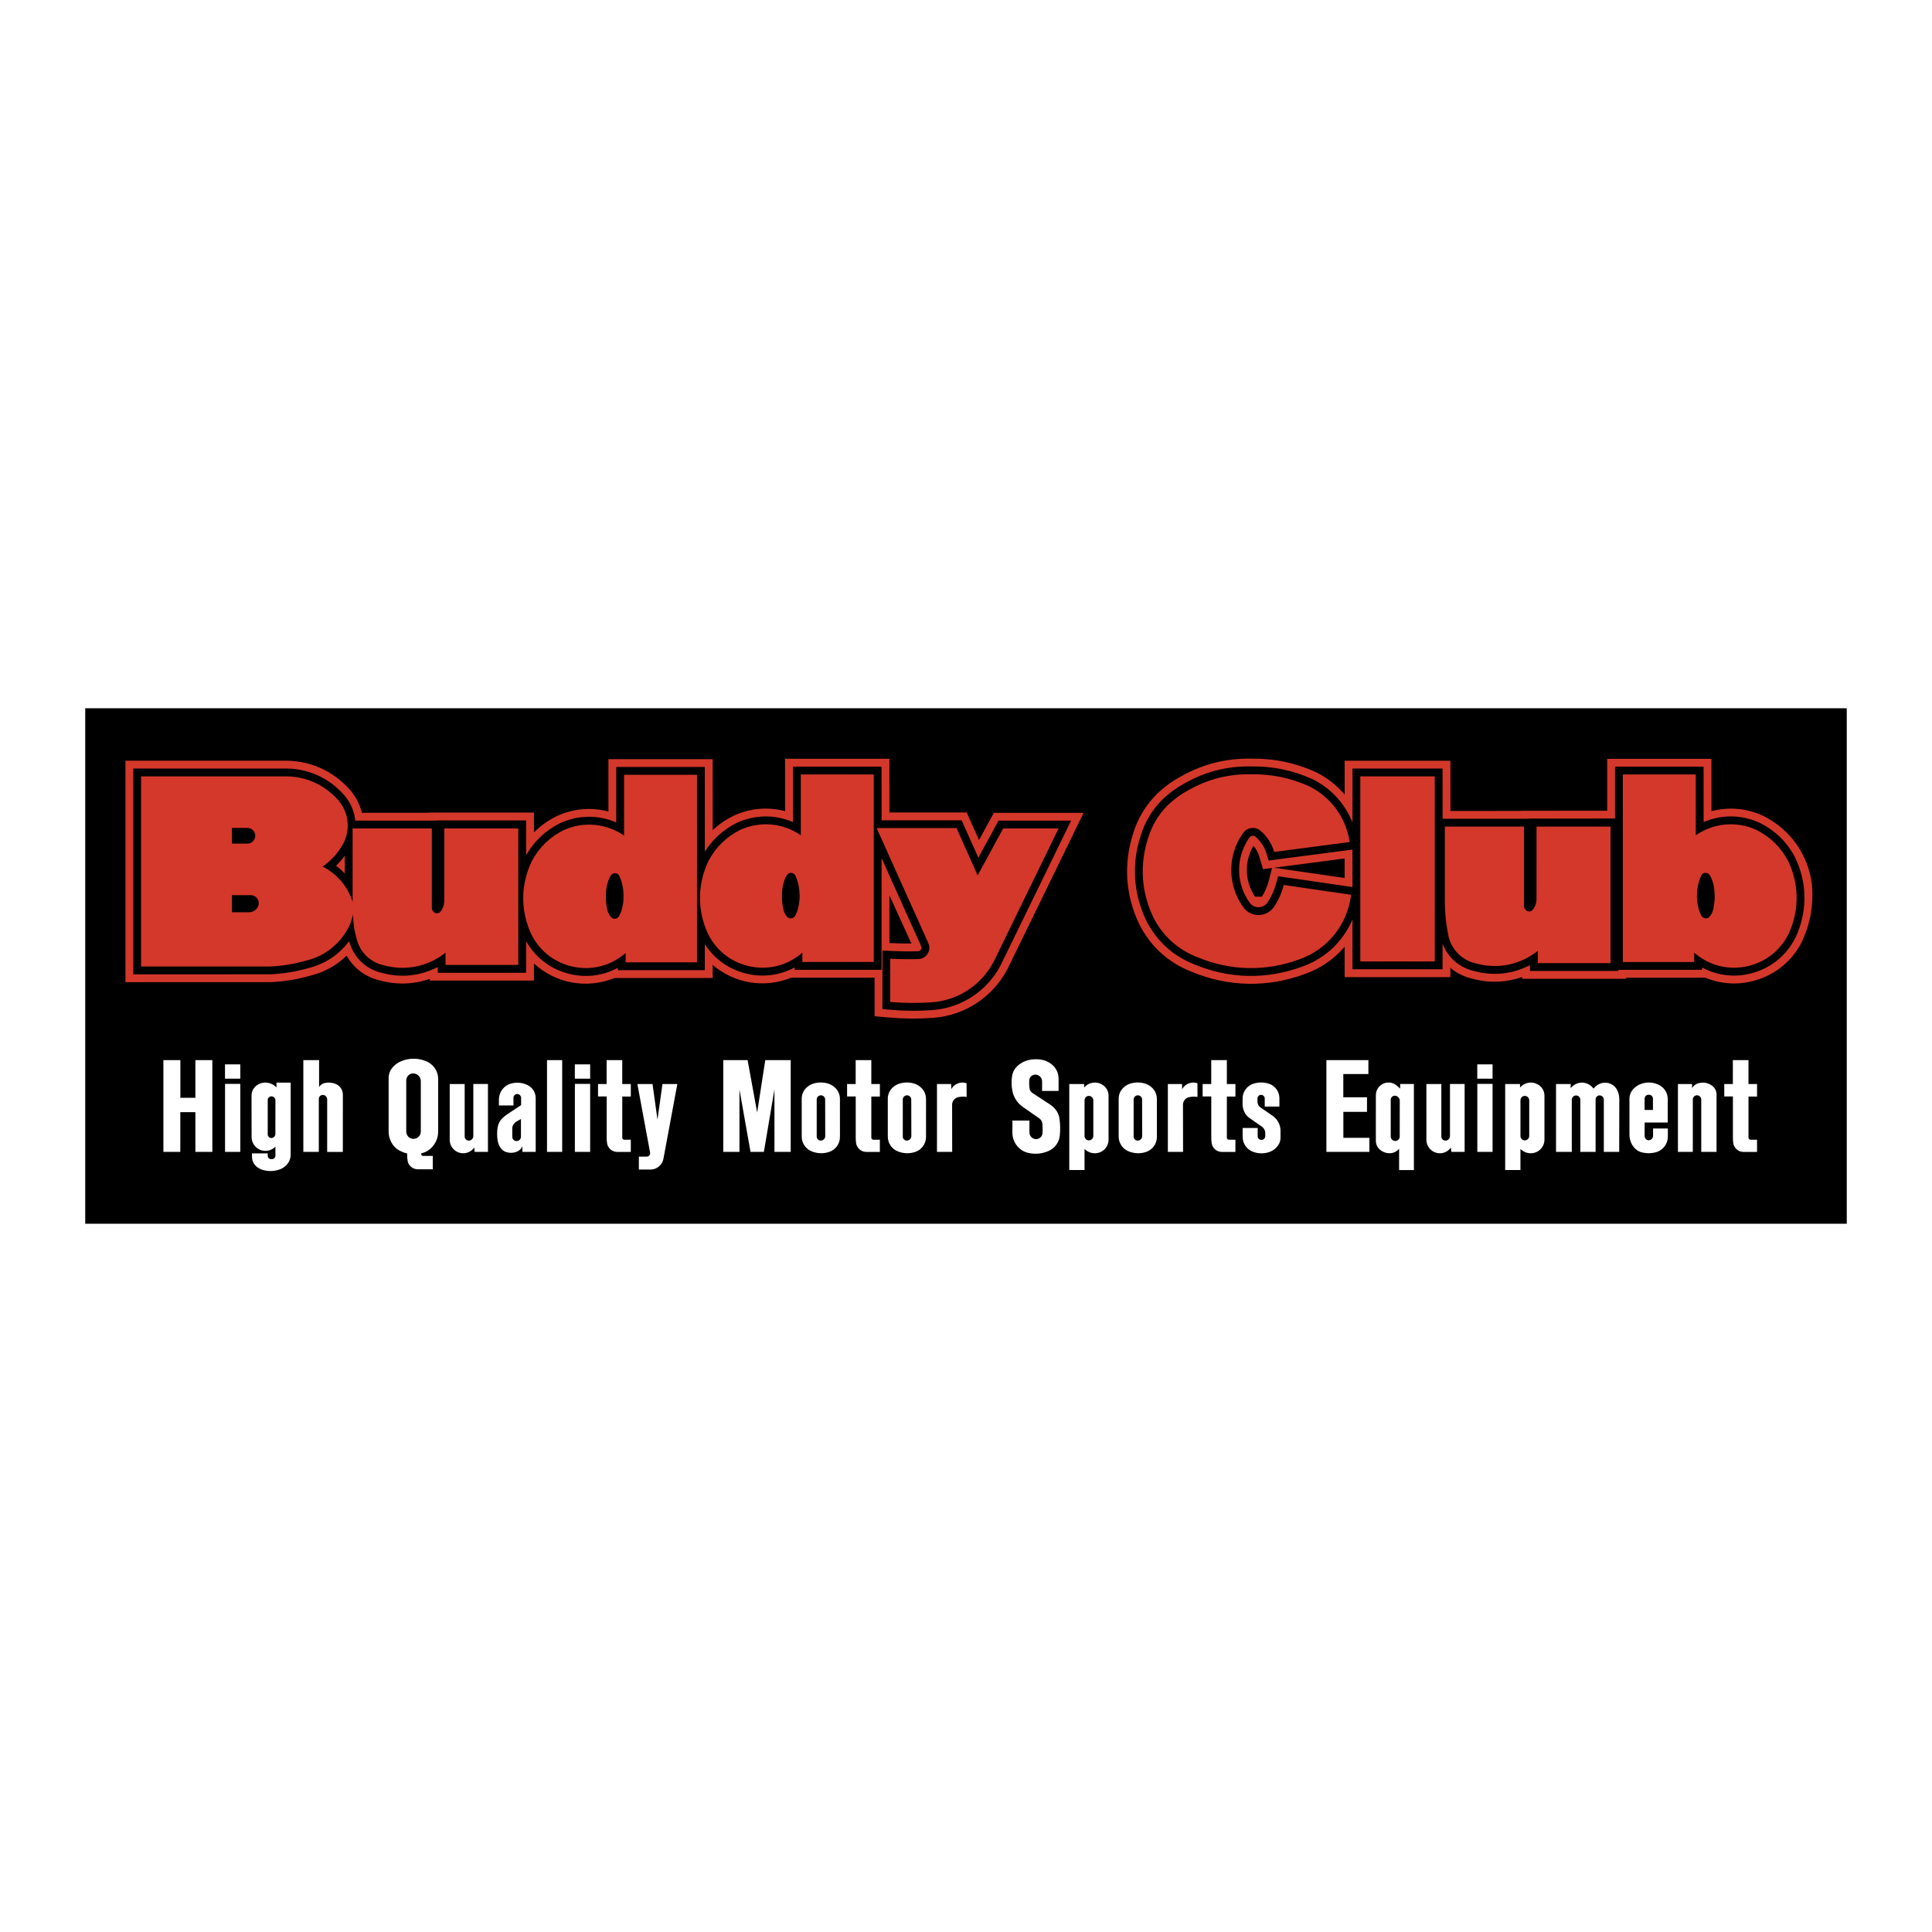
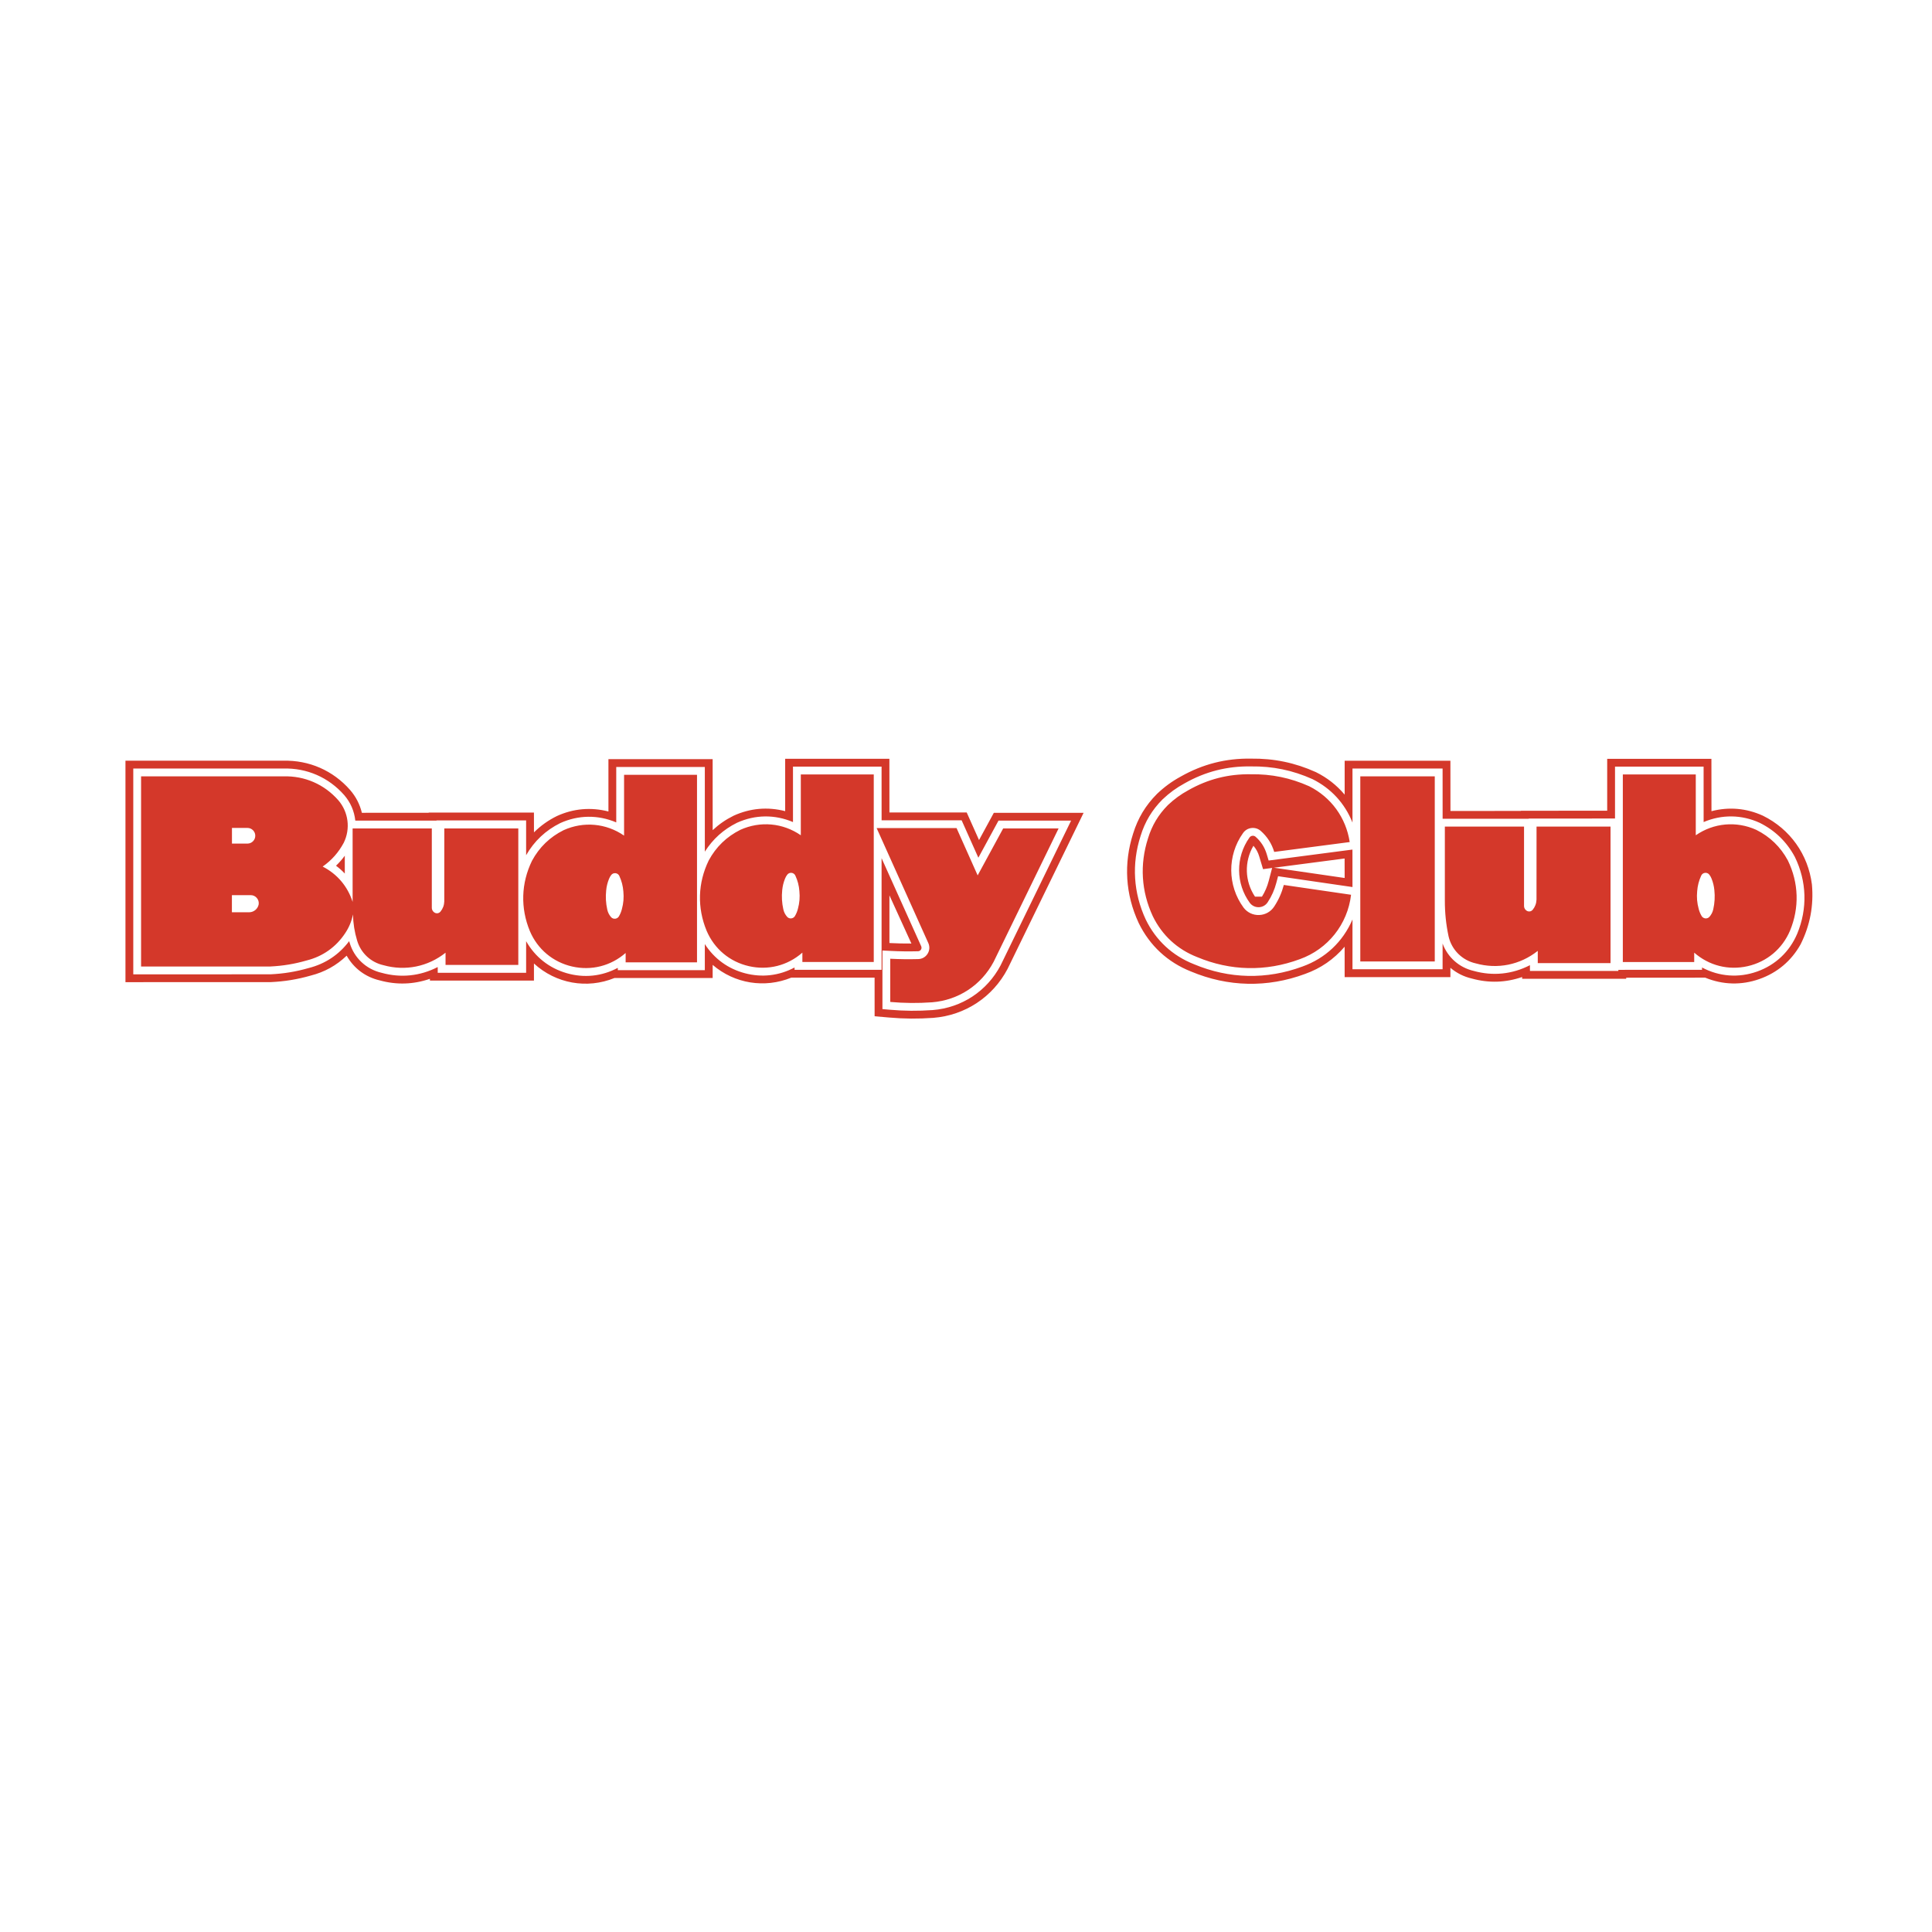
<svg xmlns="http://www.w3.org/2000/svg" version="1.0" id="Layer_1" x="0px" y="0px" width="192.756px" height="192.756px" viewBox="0 0 192.756 192.756" enable-background="new 0 0 192.756 192.756" xml:space="preserve">
  <g>
    <polygon fill-rule="evenodd" clip-rule="evenodd" fill="#FFFFFF" points="0,0 192.756,0 192.756,192.756 0,192.756 0,0  " />
-     <polygon fill-rule="evenodd" clip-rule="evenodd" points="8.504,122.092 8.504,70.664 184.252,70.664 184.252,122.092    8.504,122.092 8.504,122.092  " />
    <path fill-rule="evenodd" clip-rule="evenodd" fill="#D4382A" d="M60.971,87.313c-0.091,0.121-0.158,0.242-0.214,0.383   c-0.151,0.376-0.24,0.739-0.279,1.144c-0.068,0.658-0.033,1.268,0.11,1.914c0.064,0.293,0.194,0.544,0.395,0.767   c0.107,0.106,0.252,0.157,0.402,0.139s0.28-0.1,0.36-0.228c0.137-0.232,0.231-0.46,0.298-0.721c0.162-0.591,0.21-1.157,0.15-1.768   c-0.042-0.549-0.17-1.042-0.399-1.542c-0.068-0.159-0.214-0.266-0.385-0.284C61.236,87.099,61.071,87.173,60.971,87.313   L60.971,87.313L60.971,87.313z M62.264,77.301h7.277v18.712H62.42v-0.934c-1.477,1.295-3.421,1.787-5.336,1.35   c-1.915-0.438-3.453-1.726-4.219-3.534c-0.952-2.296-0.877-4.779,0.212-7.014c0.728-1.35,1.783-2.37,3.155-3.055   c1.983-0.897,4.241-0.694,6.032,0.543V77.301L62.264,77.301L62.264,77.301z M23.143,82.603v1.56l1.569,0.001   c0.208-0.006,0.396-0.089,0.54-0.24c0.144-0.15,0.219-0.341,0.217-0.549s-0.082-0.396-0.229-0.544   c-0.147-0.146-0.336-0.226-0.544-0.228H23.143L23.143,82.603L23.143,82.603z M23.137,89.308v1.709h1.745   c0.452-0.011,0.843-0.343,0.926-0.787c0.035-0.237-0.034-0.467-0.192-0.648c-0.158-0.18-0.377-0.278-0.617-0.274H23.137   L23.137,89.308L23.137,89.308z M14.077,77.457h14.191c2.123-0.063,4.083,0.789,5.485,2.383c1.017,1.18,1.229,2.845,0.543,4.242   c-0.52,0.971-1.203,1.743-2.104,2.376c1.452,0.743,2.493,1.972,2.989,3.526v-7.33h7.901v7.914c0.001,0.235,0.147,0.445,0.367,0.528   c0.177,0.061,0.373,0.006,0.493-0.139c0.242-0.295,0.372-0.639,0.384-1.02l0.003-7.284h7.382v13.619h-7.259v-1.221   c-1.765,1.4-4.018,1.854-6.187,1.249c-1.269-0.284-2.265-1.215-2.635-2.46c-0.261-0.873-0.392-1.699-0.413-2.609   c-0.139,0.687-0.388,1.289-0.778,1.872c-0.913,1.382-2.236,2.32-3.843,2.723c-1.218,0.351-2.363,0.54-3.629,0.602l-12.892,0.002   V77.457L14.077,77.457L14.077,77.457z M78.536,87.279c-0.091,0.121-0.159,0.243-0.214,0.383c-0.151,0.377-0.24,0.74-0.28,1.144   c-0.067,0.659-0.032,1.268,0.11,1.914c0.064,0.293,0.193,0.544,0.395,0.767c0.107,0.107,0.252,0.157,0.402,0.14   c0.15-0.018,0.28-0.1,0.359-0.228c0.137-0.231,0.232-0.46,0.298-0.721c0.162-0.592,0.21-1.158,0.15-1.768   c-0.042-0.549-0.169-1.042-0.399-1.543c-0.068-0.159-0.214-0.266-0.385-0.284C78.801,87.064,78.636,87.138,78.536,87.279   L78.536,87.279L78.536,87.279z M79.898,77.266h7.277v18.713h-7.122v-0.935c-1.477,1.296-3.42,1.788-5.335,1.35   c-1.915-0.438-3.453-1.725-4.22-3.534c-0.952-2.296-0.877-4.779,0.212-7.014c0.729-1.35,1.783-2.37,3.155-3.055   c1.983-0.897,4.241-0.694,6.032,0.543V77.266L79.898,77.266L79.898,77.266z M87.463,82.62h7.974l2.104,4.718l2.545-4.684h5.53   l-6.48,13.305c-1.234,2.329-3.514,3.827-6.142,4.04c-1.433,0.1-2.742,0.09-4.173-0.035v-4.31c0.956,0.048,1.825,0.059,2.782,0.034   c0.385-0.005,0.731-0.198,0.938-0.523s0.236-0.72,0.079-1.072L87.463,82.62L87.463,82.62L87.463,82.62z M124.797,77.249   c2.06-0.031,3.941,0.356,5.822,1.196c2.195,1.104,3.671,3.138,4.042,5.567l-7.533,0.984c-0.249-0.833-0.695-1.528-1.349-2.102   c-0.261-0.225-0.59-0.324-0.932-0.281c-0.342,0.043-0.636,0.222-0.832,0.505c-1.584,2.225-1.562,5.234,0.056,7.435   c0.374,0.493,0.948,0.764,1.566,0.738c0.619-0.025,1.169-0.342,1.502-0.864c0.439-0.676,0.741-1.355,0.948-2.135l6.709,0.979   c-0.349,2.954-2.316,5.425-5.116,6.427c-3.385,1.257-6.926,1.183-10.255-0.215c-1.967-0.771-3.486-2.173-4.411-4.073   c-1.152-2.484-1.316-5.161-0.477-7.768c0.391-1.285,1.039-2.368,1.986-3.32c0.63-0.597,1.273-1.065,2.035-1.481   C120.507,77.735,122.558,77.211,124.797,77.249L124.797,77.249L124.797,77.249z M135.717,77.457h7.43v18.469h-7.43V77.457   L135.717,77.457L135.717,77.457z M160.683,82.471v13.619h-7.259v-1.221c-1.765,1.399-4.018,1.854-6.187,1.248   c-1.354-0.303-2.404-1.348-2.714-2.701c-0.257-1.225-0.374-2.364-0.37-3.616v-7.329h7.9v7.914c0.001,0.235,0.147,0.445,0.367,0.529   c0.177,0.061,0.374,0.005,0.492-0.139c0.242-0.294,0.372-0.638,0.385-1.02l0.004-7.284H160.683L160.683,82.471L160.683,82.471z    M170.55,87.279c-0.101-0.141-0.265-0.215-0.437-0.196s-0.317,0.125-0.386,0.284c-0.229,0.5-0.357,0.994-0.399,1.543   c-0.06,0.61-0.012,1.176,0.15,1.768c0.066,0.261,0.16,0.489,0.298,0.721c0.08,0.128,0.209,0.21,0.359,0.228s0.295-0.033,0.402-0.14   c0.201-0.222,0.331-0.473,0.396-0.767c0.143-0.646,0.178-1.256,0.109-1.914c-0.04-0.404-0.128-0.767-0.279-1.144   C170.708,87.521,170.641,87.4,170.55,87.279L170.55,87.279L170.55,87.279z M169.188,77.266v6.069   c1.791-1.237,4.049-1.44,6.032-0.543c1.372,0.685,2.427,1.705,3.155,3.055c1.089,2.235,1.164,4.718,0.212,7.014   c-0.768,1.809-2.305,3.096-4.22,3.534c-1.915,0.438-3.859-0.054-5.336-1.35v0.935h-7.121V77.266H169.188L169.188,77.266   L169.188,77.266z M90.93,94.135l-2.191-4.805v4.756C89.491,94.126,90.176,94.141,90.93,94.135L90.93,94.135L90.93,94.135z    M126.92,86.596l-0.905,0.119l-0.382-1.271c-0.119-0.401-0.305-0.744-0.578-1.062c-0.93,1.589-0.869,3.548,0.156,5.077l0.697-0.002   c0.308-0.499,0.521-0.995,0.671-1.562L126.92,86.596L126.92,86.596L126.92,86.596z M134.152,85.652l-7.047,0.921l7.051,1.024   L134.152,85.652L134.152,85.652L134.152,85.652z M113.053,83.164c0.471-1.533,1.248-2.824,2.382-3.958   c0.735-0.699,1.486-1.248,2.377-1.734c2.188-1.237,4.488-1.823,7.001-1.783c2.291-0.029,4.385,0.406,6.475,1.346   c1.129,0.562,2.052,1.285,2.869,2.245v-3.383h10.55l0.005,5.014l7.031-0.004v-0.017l8.607-0.005v-5.178h10.398l0.005,5.225   c1.75-0.453,3.492-0.299,5.137,0.452c2.707,1.334,4.512,3.87,4.886,6.865c0.187,2.103-0.185,4.068-1.125,5.958   c-0.922,1.657-2.337,2.849-4.126,3.475c-1.79,0.629-3.64,0.58-5.394-0.141l-7.888,0.006v0.105h-10.377l-0.003-0.176   c-1.655,0.566-3.325,0.619-5.013,0.154c-0.81-0.189-1.506-0.538-2.144-1.071v0.929h-10.551l-0.002-3.035   c-1.084,1.264-2.38,2.155-3.948,2.717c-3.76,1.391-7.688,1.305-11.384-0.246c-2.328-0.922-4.124-2.589-5.217-4.842   C112.279,89.23,112.089,86.156,113.053,83.164L113.053,83.164L113.053,83.164z M108.112,81.093l-7.585,15.571   c-1.484,2.82-4.239,4.636-7.416,4.888c-1.52,0.107-2.909,0.098-4.426-0.035l-1.425-0.125l-0.002-3.852h-8.313   c-2.661,1.086-5.664,0.598-7.843-1.274v1.308H61.31c-2.744,1.121-5.858,0.561-8.038-1.447v1.707H42.895l-0.003-0.176   c-1.656,0.566-3.325,0.619-5.013,0.154c-1.417-0.332-2.575-1.199-3.293-2.463c-1.03,0.984-2.205,1.634-3.586,1.985   c-1.34,0.383-2.6,0.588-3.992,0.652L12.517,97.99V75.896h15.742c2.584-0.065,4.965,0.977,6.67,2.919   c0.581,0.674,0.963,1.415,1.176,2.279l6.665-0.004v-0.018h10.501l0.002,1.974c0.69-0.681,1.419-1.199,2.288-1.629   c1.646-0.75,3.389-0.904,5.142-0.454V75.74h10.398l0.002,7.085c0.643-0.597,1.307-1.054,2.093-1.443   c1.646-0.75,3.389-0.904,5.141-0.454v-5.222h10.397l0.005,5.354h7.709l1.23,2.752l1.477-2.718H108.112L108.112,81.093   L108.112,81.093z M34.4,85.375c-0.271,0.368-0.546,0.682-0.875,0.998c0.323,0.243,0.598,0.488,0.876,0.781L34.4,85.375L34.4,85.375   L34.4,85.375z M97.611,85.574l2.01-3.701h7.243l-7.033,14.439c-1.359,2.575-3.876,4.231-6.778,4.463   c-1.476,0.104-2.826,0.094-4.3-0.035l-0.712-0.062v-5.846l0.819,0.041c0.937,0.048,1.79,0.058,2.728,0.034   c0.12,0,0.229-0.06,0.295-0.161s0.075-0.225,0.026-0.335l-3.954-8.791v11.14h-8.682l-0.002-0.233   c-1.542,0.821-3.241,1.019-4.931,0.578c-1.69-0.441-3.075-1.445-4.02-2.914v2.603H61.64l-0.002-0.232   c-1.6,0.851-3.374,1.035-5.113,0.528c-1.739-0.506-3.139-1.611-4.033-3.187v3.152h-8.819l-0.002-0.573   c-1.76,0.906-3.689,1.105-5.597,0.576c-1.537-0.352-2.741-1.483-3.189-2.995c-0.016-0.057-0.032-0.108-0.049-0.164   c-1.021,1.357-2.39,2.266-4.036,2.682c-1.279,0.366-2.481,0.564-3.811,0.627L13.297,97.21V76.676h14.962   c2.354-0.065,4.527,0.881,6.082,2.65c0.633,0.735,1.002,1.584,1.108,2.547l8.101-0.002v-0.02h8.941l0.001,3.474   c0.812-1.414,1.944-2.479,3.404-3.205c1.8-0.817,3.768-0.842,5.587-0.07v-5.53h8.838l0.001,8.449   c0.808-1.266,1.864-2.215,3.209-2.882c1.799-0.818,3.767-0.843,5.586-0.07v-5.531h8.838l0.003,5.354h7.985L97.611,85.574   L97.611,85.574L97.611,85.574z M134.937,88.501l-0.003-3.739l-8.362,1.093l-0.19-0.635c-0.207-0.69-0.575-1.265-1.116-1.74   c-0.092-0.077-0.207-0.109-0.325-0.092c-0.118,0.016-0.219,0.08-0.285,0.179c-1.392,1.952-1.373,4.593,0.046,6.524   c0.221,0.284,0.555,0.438,0.914,0.42c0.358-0.018,0.677-0.203,0.869-0.506c0.395-0.605,0.665-1.214,0.851-1.912l0.178-0.673   L134.937,88.501L134.937,88.501L134.937,88.501z M169.971,82.018c1.818-0.774,3.785-0.75,5.584,0.069   c1.53,0.759,2.706,1.897,3.515,3.403c1.195,2.443,1.279,5.161,0.236,7.673c-0.76,1.792-2.172,3.121-4.007,3.771   s-3.769,0.507-5.486-0.406v0.231l-8.35,0.002v0.108h-8.819l-0.002-0.573c-1.761,0.906-3.689,1.105-5.598,0.576   c-1.447-0.333-2.599-1.342-3.117-2.734v2.566h-8.99v-4.969c-0.955,2.228-2.711,3.88-4.993,4.696   c-3.572,1.323-7.307,1.245-10.819-0.23c-2.147-0.846-3.806-2.382-4.813-4.458c-1.239-2.667-1.417-5.543-0.516-8.342   c0.432-1.409,1.144-2.596,2.185-3.64c0.682-0.648,1.38-1.156,2.206-1.607c2.065-1.17,4.24-1.726,6.614-1.688   c2.177-0.03,4.167,0.381,6.153,1.272c1.85,0.925,3.216,2.41,3.983,4.33v-5.393h8.99l0.003,5.014l8.593-0.002v-0.02l8.607-0.003   v-5.18h8.838L169.971,82.018L169.971,82.018L169.971,82.018z" />
    <path fill-rule="evenodd" clip-rule="evenodd" fill="#FFFFFF" d="M16.302,105.768h1.693v3.76h1.498v-3.76h1.692v9.158h-1.692   v-3.963h-1.504v3.963h-1.687V105.768L16.302,105.768L16.302,105.768z M22.448,106.188h1.527v1.43h-1.527V106.188L22.448,106.188   L22.448,106.188z M22.453,108.141h1.523v6.785h-1.523V108.141L22.453,108.141L22.453,108.141z M26.711,109.746v3.426   c-0.001,0.102,0.038,0.195,0.11,0.266c0.073,0.07,0.167,0.105,0.269,0.102c0.105-0.006,0.198-0.051,0.271-0.125   c0.073-0.076,0.111-0.172,0.112-0.277l0.007-3.352c0-0.105-0.038-0.201-0.11-0.277c-0.073-0.078-0.167-0.119-0.272-0.125   c-0.102-0.004-0.196,0.029-0.27,0.1C26.752,109.553,26.712,109.645,26.711,109.746L26.711,109.746L26.711,109.746z M29.001,108.014   v7.193c-0.007,0.447-0.199,0.854-0.542,1.143c-0.207,0.178-0.432,0.297-0.695,0.369c-0.534,0.156-1.063,0.152-1.596-0.01   c-0.182-0.059-0.338-0.139-0.492-0.25c-0.337-0.252-0.53-0.633-0.535-1.055l-0.005-0.334h1.578v0.266   c0,0.133,0.088,0.252,0.214,0.289c0.094,0.029,0.186,0.033,0.281,0.014c0.154-0.031,0.268-0.17,0.269-0.326l0.002-0.916   c-0.407,0.422-1.037,0.543-1.571,0.303c-0.494-0.227-0.808-0.717-0.808-1.262l-0.005-4.109c-0.007-0.471,0.242-0.898,0.653-1.127   c0.4-0.225,0.862-0.254,1.287-0.082c0.213,0.086,0.39,0.207,0.549,0.375v-0.48H29.001L29.001,108.014L29.001,108.014z    M30.265,105.768h1.57v2.672c0.161-0.227,0.396-0.371,0.67-0.41c0.324-0.047,0.631-0.016,0.938,0.098   c0.457,0.164,0.763,0.598,0.764,1.082l-0.003,5.717h-1.562v-5.242c0-0.113-0.04-0.217-0.117-0.301   c-0.077-0.082-0.177-0.131-0.29-0.141c-0.113-0.01-0.22,0.029-0.303,0.107c-0.083,0.078-0.126,0.182-0.125,0.295v5.281h-1.543   V105.768L30.265,105.768L30.265,105.768z M40.531,107.793v5.1c-0.002,0.197,0.07,0.377,0.209,0.518   c0.138,0.139,0.318,0.213,0.515,0.213c0.197,0,0.377-0.074,0.516-0.213c0.139-0.141,0.213-0.32,0.213-0.518v-5.043   c-0.003-0.186-0.068-0.354-0.19-0.492s-0.281-0.225-0.464-0.252c-0.203-0.031-0.402,0.025-0.558,0.158   C40.616,107.398,40.53,107.586,40.531,107.793L40.531,107.793L40.531,107.793z M38.774,107.578   c-0.003-0.439,0.158-0.844,0.464-1.16c0.25-0.258,0.529-0.443,0.865-0.574c0.75-0.283,1.529-0.289,2.283-0.016   c0.277,0.096,0.511,0.234,0.726,0.432c0.395,0.373,0.607,0.871,0.603,1.414v5.219c-0.002,0.641-0.252,1.223-0.714,1.664   c-0.277,0.266-0.599,0.434-0.973,0.512v0.086c0,0.045,0.017,0.088,0.049,0.121c0.032,0.031,0.074,0.049,0.119,0.051l0.982-0.002   v1.338h-1.484c-0.232-0.002-0.443-0.072-0.63-0.211c-0.208-0.146-0.344-0.359-0.391-0.609c-0.047-0.258-0.063-0.498-0.052-0.76   c-0.233-0.055-0.441-0.129-0.656-0.234c-0.434-0.209-0.761-0.539-0.966-0.975c-0.154-0.314-0.227-0.635-0.225-0.986V107.578   L38.774,107.578L38.774,107.578z M44.869,108.152h1.492v5.24c0.001,0.115,0.048,0.221,0.133,0.299   c0.084,0.078,0.192,0.115,0.307,0.107c0.117-0.008,0.221-0.057,0.3-0.143c0.08-0.084,0.122-0.191,0.122-0.309v-5.195h1.46v6.773   h-1.326l-0.039-0.436c-0.267,0.377-0.693,0.588-1.153,0.572c-0.352-0.014-0.668-0.154-0.914-0.406   c-0.246-0.252-0.378-0.572-0.382-0.924V108.152L44.869,108.152L44.869,108.152z M51.975,111.645l-0.435,0.244   c-0.119,0.066-0.214,0.154-0.292,0.266c-0.095,0.141-0.142,0.295-0.139,0.463v0.807c0.001,0.109,0.042,0.209,0.118,0.289   c0.076,0.08,0.173,0.125,0.282,0.131c0.125,0.008,0.24-0.035,0.33-0.121c0.089-0.086,0.138-0.199,0.136-0.324V111.645   L51.975,111.645L51.975,111.645z M53.448,114.926h-1.327v-0.557c-0.124,0.266-0.336,0.459-0.611,0.557   c-0.326,0.115-0.659,0.123-0.989,0.021c-0.23-0.07-0.418-0.205-0.56-0.4c-0.164-0.227-0.263-0.471-0.306-0.746   c-0.075-0.453-0.077-0.877-0.006-1.332c0.062-0.363,0.23-0.674,0.498-0.926c0.145-0.139,0.286-0.252,0.451-0.363l1.394-0.922   v-0.721c-0.001-0.102-0.039-0.193-0.108-0.268c-0.07-0.072-0.161-0.113-0.263-0.119c-0.104-0.004-0.202,0.031-0.277,0.104   s-0.117,0.168-0.116,0.273l0.002,0.764h-1.452v-0.619c0.006-0.744,0.526-1.4,1.25-1.576c0.556-0.141,1.111-0.082,1.627,0.172   c0.489,0.248,0.792,0.744,0.791,1.291L53.448,114.926L53.448,114.926L53.448,114.926z M54.576,105.768h1.513v9.158h-1.513V105.768   L54.576,105.768L54.576,105.768z M57.352,106.188h1.527v1.43h-1.527V106.188L57.352,106.188L57.352,106.188z M57.356,108.141h1.523   v6.785h-1.523V108.141L57.356,108.141L57.356,108.141z M60.524,105.768h1.558v2.385h0.855v1.25h-0.854v4.102   c0,0.055,0.021,0.105,0.061,0.145c0.039,0.039,0.09,0.061,0.145,0.062h0.647v1.215h-1.351c-0.35,0-0.667-0.172-0.858-0.465   c-0.089-0.133-0.142-0.271-0.163-0.43c-0.025-0.176-0.037-0.338-0.036-0.516v-4.121h-0.862v-1.242h0.857V105.768L60.524,105.768   L60.524,105.768z M63.592,108.152h1.51l0.495,3.557l0.497-3.557h1.484l-1.391,7.475c-0.118,0.613-0.672,1.066-1.298,1.061H63.74   v-1.293h0.783c0.103,0.002,0.196-0.041,0.263-0.121c0.066-0.078,0.092-0.178,0.074-0.279L63.592,108.152L63.592,108.152   L63.592,108.152z M72.158,105.768h2.43l0.955,5.23l0.808-5.23h2.537v9.158h-1.621v-6.24l-1.054,6.24h-1.334l-1.103-6.23v6.23   h-1.616V105.768L72.158,105.768L72.158,105.768z M81.483,109.705v3.688c-0.001,0.107,0.039,0.209,0.116,0.285   c0.077,0.078,0.176,0.119,0.285,0.119c0.122,0,0.232-0.045,0.318-0.131s0.132-0.197,0.132-0.318l-0.008-3.643   c0-0.111-0.041-0.213-0.118-0.293c-0.077-0.082-0.177-0.127-0.288-0.131c-0.117-0.004-0.226,0.037-0.31,0.117   C81.527,109.48,81.482,109.588,81.483,109.705L81.483,109.705L81.483,109.705z M79.986,109.623   c0.002-0.447,0.185-0.852,0.519-1.148c0.243-0.213,0.516-0.348,0.833-0.414c0.356-0.08,0.696-0.082,1.055-0.012   c0.359,0.068,0.669,0.227,0.935,0.479c0.308,0.301,0.473,0.693,0.472,1.125l0.002,3.799c-0.009,0.668-0.438,1.26-1.071,1.475   c-0.563,0.186-1.136,0.174-1.692-0.033c-0.636-0.229-1.06-0.838-1.052-1.514V109.623L79.986,109.623L79.986,109.623z    M85.373,105.768h1.558v2.385h0.855v1.25h-0.854v4.102c0,0.055,0.021,0.105,0.061,0.145c0.039,0.039,0.089,0.061,0.145,0.062h0.646   v1.215h-1.351c-0.35,0-0.668-0.172-0.858-0.465c-0.088-0.133-0.141-0.271-0.163-0.43c-0.025-0.176-0.036-0.338-0.036-0.516v-4.121   h-0.862v-1.242h0.857V105.768L85.373,105.768L85.373,105.768z M90.071,109.705v3.688c-0.001,0.107,0.039,0.209,0.116,0.285   c0.077,0.078,0.177,0.119,0.286,0.119c0.121,0,0.232-0.045,0.318-0.131c0.086-0.086,0.132-0.197,0.133-0.318l-0.008-3.643   c0-0.111-0.04-0.213-0.117-0.293c-0.078-0.082-0.177-0.127-0.289-0.131c-0.117-0.004-0.226,0.037-0.31,0.117   C90.115,109.48,90.07,109.588,90.071,109.705L90.071,109.705L90.071,109.705z M88.574,109.623c0.002-0.447,0.186-0.852,0.52-1.148   c0.243-0.213,0.516-0.348,0.833-0.414c0.356-0.08,0.697-0.082,1.055-0.012c0.359,0.068,0.668,0.227,0.934,0.479   c0.308,0.301,0.473,0.693,0.472,1.125l0.003,3.799c-0.009,0.668-0.439,1.26-1.071,1.475c-0.563,0.186-1.137,0.174-1.693-0.033   c-0.636-0.229-1.059-0.838-1.052-1.514V109.623L88.574,109.623L88.574,109.623z M93.483,108.154h1.412l0.015,0.512   c0.146-0.27,0.37-0.465,0.654-0.574c0.286-0.111,0.582-0.117,0.871-0.016l0.005,1.363c-0.295-0.047-0.571-0.035-0.863,0.031   c-0.338,0.082-0.582,0.389-0.585,0.736L95,114.926h-1.518V108.154L93.483,108.154L93.483,108.154z M101.681,114.549   c-0.434-0.404-0.67-0.941-0.674-1.535l0.005-1.213h1.695v1.184c0.001,0.178,0.067,0.338,0.19,0.465   c0.124,0.127,0.283,0.197,0.459,0.201c0.169,0.004,0.323-0.055,0.448-0.168c0.124-0.113,0.196-0.262,0.209-0.43   c0.018-0.316,0.013-0.605-0.013-0.92c-0.015-0.223-0.124-0.42-0.308-0.549l-1.608-1.123c-0.574-0.389-0.951-0.959-1.082-1.641   c-0.091-0.477-0.102-0.926-0.033-1.406c0.056-0.441,0.261-0.824,0.6-1.113c0.333-0.287,0.706-0.471,1.138-0.557   c0.408-0.08,0.793-0.084,1.204-0.018c0.38,0.068,0.711,0.217,1.013,0.457c0.444,0.357,0.692,0.877,0.692,1.447v1.215h-1.646v-0.951   c0-0.178-0.064-0.34-0.188-0.469s-0.282-0.201-0.46-0.209c-0.161-0.008-0.312,0.045-0.432,0.152s-0.19,0.25-0.202,0.41   c-0.015,0.27-0.008,0.516,0.024,0.783c0.024,0.205,0.134,0.381,0.306,0.494l1.687,1.104c0.229,0.146,0.418,0.311,0.593,0.52   c0.223,0.271,0.356,0.576,0.408,0.922c0.076,0.566,0.087,1.09,0.035,1.658c-0.058,0.693-0.482,1.291-1.119,1.572   c-0.635,0.277-1.294,0.348-1.972,0.209C102.279,114.967,101.959,114.805,101.681,114.549L101.681,114.549L101.681,114.549z    M108.206,109.773v3.562c-0.002,0.117,0.041,0.225,0.122,0.309c0.082,0.084,0.188,0.129,0.306,0.131c0.12,0,0.23-0.045,0.316-0.131   c0.085-0.084,0.132-0.195,0.132-0.316l-0.002-3.549c-0.001-0.115-0.044-0.219-0.123-0.301c-0.079-0.084-0.181-0.131-0.296-0.139   c-0.121-0.008-0.234,0.033-0.322,0.117S108.204,109.652,108.206,109.773L108.206,109.773L108.206,109.773z M106.682,108.154h1.481   v0.348c0.222-0.26,0.512-0.422,0.849-0.477c0.338-0.055,0.664,0.01,0.956,0.189c0.391,0.229,0.628,0.637,0.633,1.09v4.4   c0.002,0.596-0.394,1.129-0.965,1.299c-0.514,0.15-1.059,0.008-1.432-0.373v2.105h-1.522V108.154L106.682,108.154L106.682,108.154z    M113.104,109.705v3.688c-0.001,0.107,0.04,0.209,0.117,0.285c0.076,0.078,0.176,0.119,0.284,0.119   c0.122,0,0.233-0.045,0.318-0.131c0.086-0.086,0.133-0.197,0.133-0.318l-0.009-3.643c0.001-0.111-0.04-0.213-0.117-0.293   c-0.077-0.082-0.177-0.127-0.288-0.131c-0.117-0.004-0.226,0.037-0.31,0.117C113.149,109.48,113.104,109.588,113.104,109.705   L113.104,109.705L113.104,109.705z M111.608,109.623c0.002-0.447,0.185-0.852,0.519-1.148c0.243-0.213,0.516-0.348,0.833-0.414   c0.356-0.08,0.696-0.082,1.055-0.012c0.359,0.068,0.669,0.227,0.935,0.479c0.308,0.301,0.473,0.693,0.471,1.125l0.003,3.799   c-0.009,0.668-0.438,1.26-1.07,1.475c-0.563,0.186-1.137,0.174-1.692-0.033c-0.636-0.229-1.06-0.838-1.052-1.514V109.623   L111.608,109.623L111.608,109.623z M116.517,108.154h1.412l0.015,0.512c0.146-0.27,0.37-0.465,0.655-0.574   c0.284-0.111,0.582-0.117,0.87-0.016l0.006,1.363c-0.296-0.047-0.572-0.035-0.863,0.031c-0.339,0.082-0.583,0.389-0.586,0.736   l0.009,4.719h-1.518V108.154L116.517,108.154L116.517,108.154z M120.845,105.768h1.558v2.385h0.855v1.25h-0.854v4.102   c0,0.055,0.021,0.105,0.061,0.145s0.09,0.061,0.146,0.062h0.646v1.215h-1.351c-0.35,0-0.668-0.172-0.859-0.465   c-0.088-0.133-0.141-0.271-0.162-0.43c-0.025-0.176-0.036-0.338-0.036-0.516v-4.121h-0.861v-1.242h0.857V105.768L120.845,105.768   L120.845,105.768z M126.979,111.33c0.488,0.342,0.772,0.881,0.779,1.479v0.668c0.005,0.293-0.078,0.562-0.246,0.803   c-0.246,0.346-0.583,0.582-0.993,0.695c-0.501,0.139-0.997,0.121-1.487-0.053c-0.629-0.225-1.051-0.822-1.053-1.49v-0.895h1.502   v0.826c-0.001,0.105,0.041,0.201,0.118,0.271c0.076,0.07,0.175,0.104,0.279,0.094c0.1-0.008,0.188-0.051,0.255-0.125   c0.068-0.074,0.104-0.166,0.103-0.266v-0.283c0-0.266-0.128-0.506-0.348-0.654l-1.246-0.871c-0.198-0.141-0.349-0.311-0.462-0.525   c-0.146-0.281-0.213-0.572-0.208-0.891v-0.504c-0.004-0.686,0.447-1.299,1.104-1.496c0.492-0.15,0.981-0.152,1.476-0.006   c0.64,0.186,1.086,0.771,1.095,1.438v0.855h-1.464v-0.799c0.001-0.098-0.035-0.186-0.102-0.254   c-0.067-0.068-0.153-0.107-0.25-0.111c-0.099-0.004-0.19,0.029-0.263,0.098c-0.071,0.068-0.11,0.16-0.111,0.258l0.003,0.324   c-0.001,0.23,0.108,0.441,0.299,0.574L126.979,111.33L126.979,111.33L126.979,111.33z M132.335,105.768h4.189v1.389h-2.502v2.318   h2.363v1.457h-2.358v2.588h2.597v1.406h-4.289V105.768L132.335,105.768L132.335,105.768z M138.752,109.734v3.65   c0.001,0.115,0.043,0.221,0.122,0.307c0.08,0.084,0.183,0.133,0.299,0.143c0.125,0.01,0.244-0.031,0.337-0.117   s0.142-0.201,0.141-0.328l0.003-3.561c0-0.236-0.164-0.443-0.393-0.498c-0.124-0.031-0.252-0.004-0.354,0.076   C138.807,109.486,138.75,109.605,138.752,109.734L138.752,109.734L138.752,109.734z M141.065,108.152v8.586h-1.476v-2.125   c-0.243,0.287-0.586,0.447-0.962,0.445c-0.284-0.004-0.543-0.08-0.783-0.23c-0.359-0.219-0.574-0.598-0.576-1.02l0.003-4.553   c0.005-0.361,0.154-0.691,0.424-0.934c0.227-0.203,0.502-0.312,0.807-0.32s0.584,0.088,0.822,0.277   c0.134,0.109,0.251,0.215,0.372,0.338v-0.465H141.065L141.065,108.152L141.065,108.152z M142.31,108.152h1.492v5.24   c0.002,0.115,0.048,0.221,0.133,0.299c0.084,0.078,0.192,0.115,0.308,0.107c0.117-0.008,0.22-0.057,0.3-0.143   c0.08-0.084,0.122-0.191,0.122-0.309v-5.195h1.461v6.773h-1.326l-0.039-0.436c-0.267,0.377-0.693,0.588-1.153,0.572   c-0.353-0.014-0.668-0.154-0.914-0.406c-0.245-0.252-0.378-0.572-0.383-0.924V108.152L142.31,108.152L142.31,108.152z    M147.388,106.188h1.526v1.43h-1.526V106.188L147.388,106.188L147.388,106.188z M147.393,108.141h1.522v6.785h-1.522V108.141   L147.393,108.141L147.393,108.141z M151.696,109.773v3.562c-0.002,0.117,0.041,0.225,0.123,0.309   c0.081,0.084,0.188,0.129,0.305,0.131c0.12,0,0.23-0.045,0.316-0.131c0.086-0.084,0.132-0.195,0.132-0.316l-0.001-3.549   c-0.002-0.115-0.045-0.219-0.123-0.301c-0.08-0.084-0.182-0.131-0.296-0.139c-0.121-0.008-0.235,0.033-0.323,0.117   S151.694,109.652,151.696,109.773L151.696,109.773L151.696,109.773z M150.172,108.154h1.481v0.348   c0.222-0.26,0.512-0.422,0.85-0.477c0.337-0.055,0.663,0.01,0.955,0.189c0.392,0.229,0.628,0.637,0.633,1.09v4.4   c0.002,0.596-0.394,1.129-0.966,1.299c-0.512,0.15-1.057,0.008-1.431-0.373v2.105h-1.522V108.154L150.172,108.154L150.172,108.154z    M155.245,108.152h1.462v0.416c0.159-0.199,0.351-0.344,0.585-0.445c0.409-0.172,0.861-0.143,1.245,0.082   c0.18,0.107,0.324,0.238,0.452,0.406c0.116-0.148,0.245-0.266,0.403-0.369c0.429-0.277,0.966-0.297,1.413-0.051   c0.219,0.119,0.387,0.287,0.509,0.506c0.162,0.293,0.241,0.598,0.244,0.932l-0.011,5.297h-1.533v-5.205   c0.001-0.111-0.038-0.215-0.114-0.295c-0.076-0.082-0.175-0.131-0.286-0.137c-0.112-0.008-0.217,0.031-0.298,0.109   c-0.082,0.078-0.125,0.182-0.123,0.295v5.232h-1.524v-5.213c-0.001-0.109-0.042-0.209-0.119-0.289   c-0.077-0.078-0.175-0.123-0.285-0.127c-0.121-0.006-0.231,0.037-0.317,0.121s-0.132,0.195-0.13,0.314v5.193h-1.572V108.152   L155.245,108.152L155.245,108.152z M164.081,110.742h0.833v-1.121c0.001-0.105-0.038-0.203-0.112-0.277   c-0.074-0.076-0.169-0.117-0.275-0.119h-0.058c-0.105,0.002-0.201,0.041-0.275,0.115c-0.074,0.076-0.113,0.172-0.112,0.277V110.742   L164.081,110.742L164.081,110.742z M165.556,108.268c0.511,0.27,0.827,0.789,0.835,1.367v2.357h-2.306v1.354   c-0.001,0.104,0.034,0.197,0.102,0.275c0.068,0.078,0.156,0.125,0.258,0.141c0.021,0.002,0.041,0.002,0.062,0.002   c0.116-0.01,0.22-0.059,0.299-0.145c0.08-0.086,0.121-0.191,0.121-0.309v-0.719h1.475v0.828c-0.003,0.279-0.071,0.531-0.208,0.773   c-0.221,0.383-0.565,0.65-0.991,0.77c-0.431,0.113-0.848,0.125-1.284,0.037c-0.287-0.053-0.535-0.178-0.75-0.375   c-0.19-0.176-0.329-0.373-0.429-0.611c-0.116-0.271-0.171-0.541-0.17-0.836v-3.535c-0.001-0.398,0.15-0.764,0.436-1.043   c0.207-0.205,0.435-0.352,0.707-0.453C164.324,107.918,164.978,107.959,165.556,108.268L165.556,108.268L165.556,108.268z    M167.408,108.152h1.408v0.406c0.122-0.209,0.302-0.361,0.529-0.447c0.501-0.186,1.046-0.107,1.474,0.213   c0.285,0.209,0.446,0.531,0.441,0.885v5.717h-1.526v-5.225c0-0.113-0.043-0.217-0.123-0.297c-0.079-0.08-0.182-0.125-0.295-0.127   c-0.114-0.002-0.218,0.041-0.299,0.119c-0.081,0.08-0.124,0.184-0.125,0.297v5.232h-1.484V108.152L167.408,108.152L167.408,108.152   z M172.888,105.768h1.558v2.385h0.855v1.25h-0.854v4.102c0.001,0.055,0.022,0.105,0.062,0.145s0.089,0.061,0.145,0.062h0.646v1.215   h-1.351c-0.35,0-0.667-0.172-0.858-0.465c-0.088-0.133-0.141-0.271-0.163-0.43c-0.024-0.176-0.036-0.338-0.035-0.516v-4.121h-0.861   v-1.242h0.856V105.768L172.888,105.768L172.888,105.768z" />
  </g>
</svg>